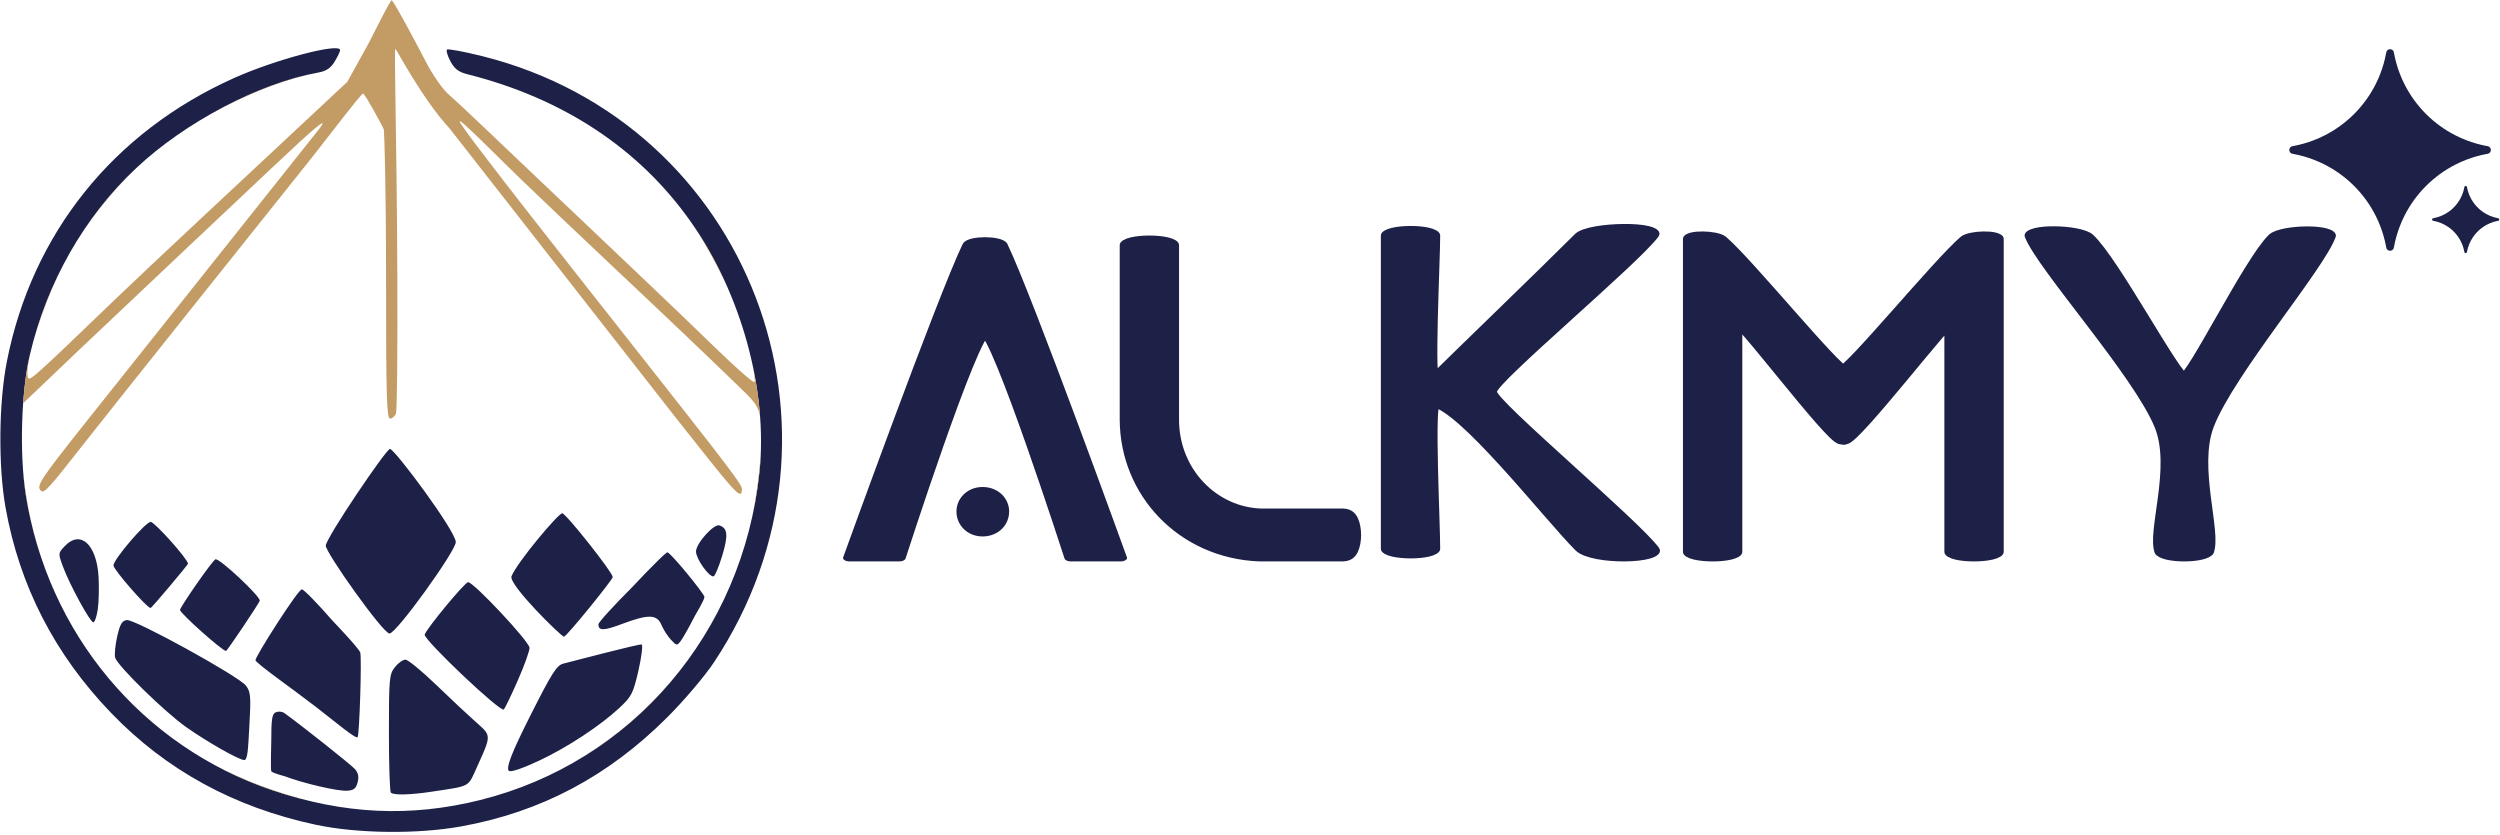
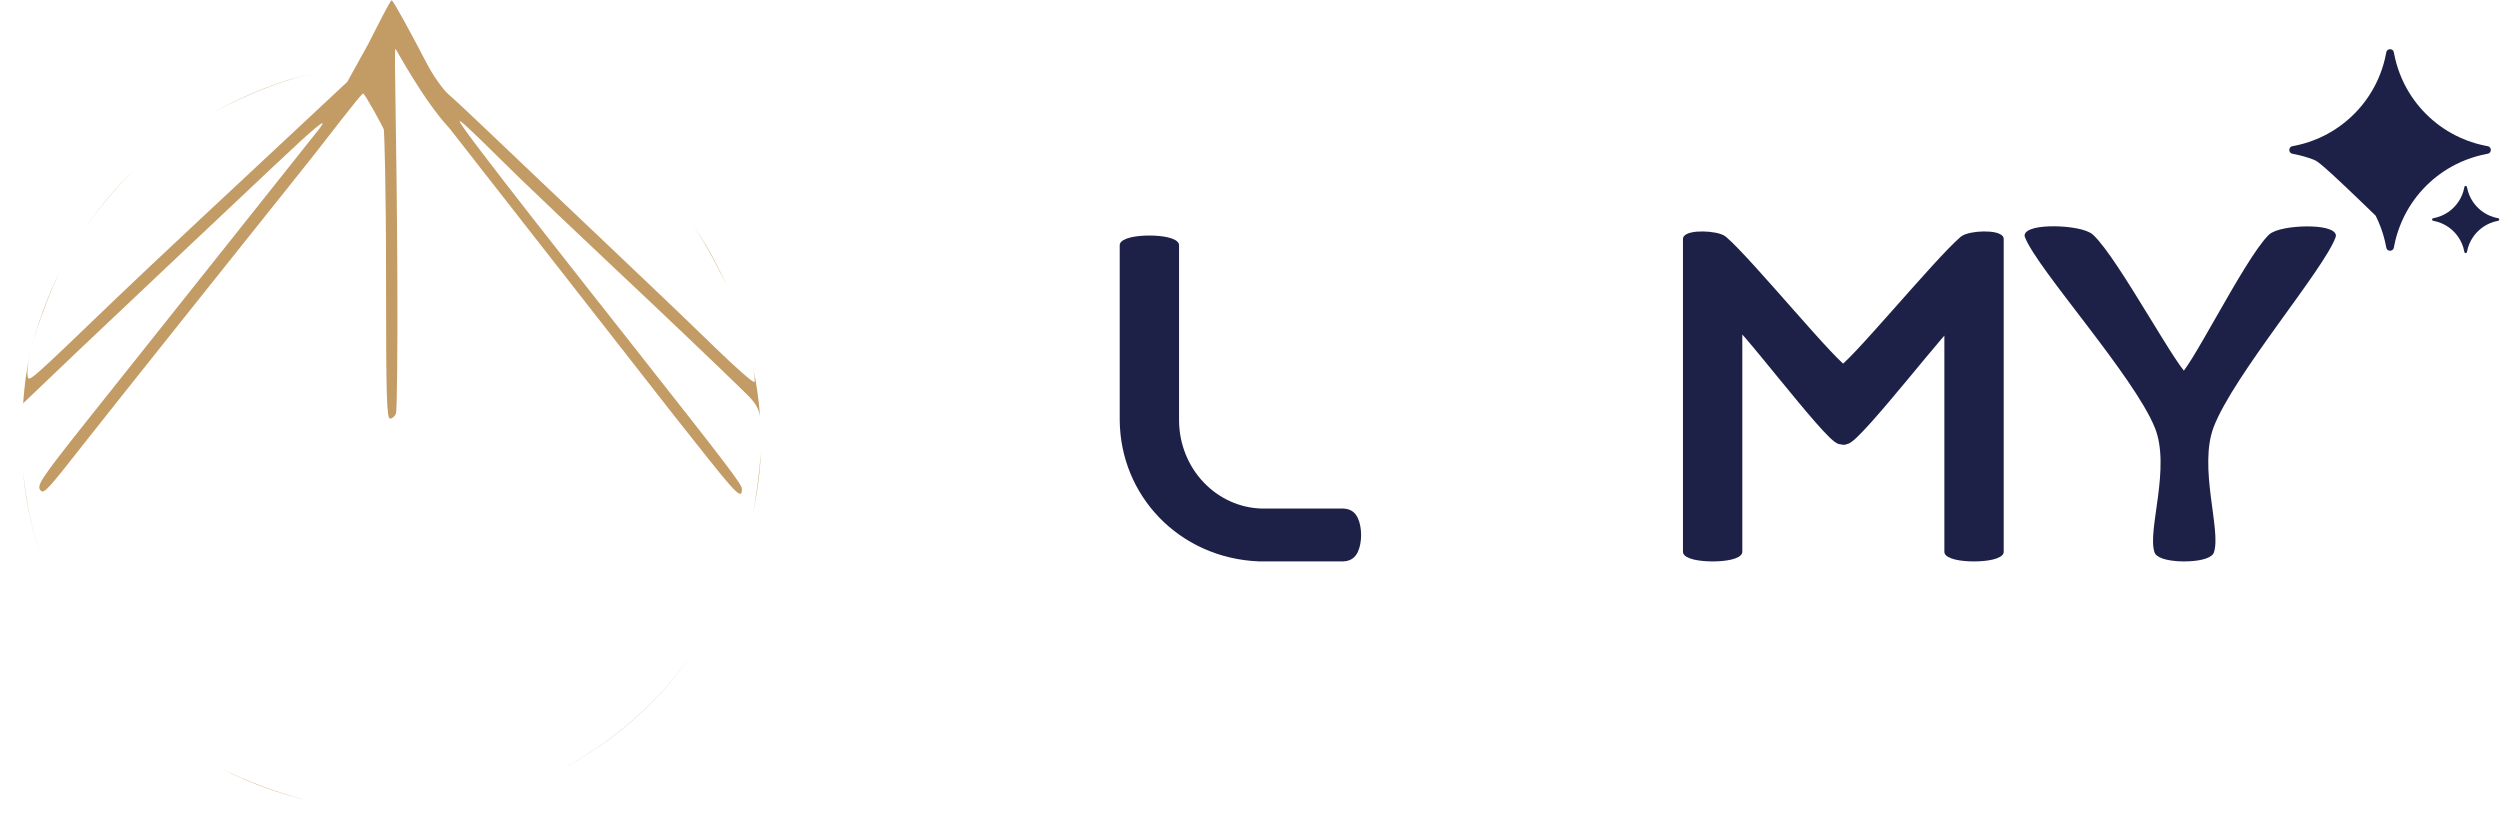
<svg xmlns="http://www.w3.org/2000/svg" width="100%" height="100%" viewBox="0 0 473 158" version="1.1" xml:space="preserve" style="fill-rule:evenodd;clip-rule:evenodd;stroke-linejoin:round;stroke-miterlimit:2;">
  <g transform="matrix(1,0,0,1,-277.379,-196.205)">
    <g transform="matrix(1,0,0,1,-218.39,15.978)">
      <g transform="matrix(1,0,0,1,11.358,-247.265)">
        <g transform="matrix(0.543,0,0,0.543,279.434,229.214)">
-           <path d="M538.14,653.11C522.87,655.86 502.01,655.62 487.5,652.52C459.13,646.46 435.41,633.51 416.24,613.6C396.57,593.18 384.3,569.32 379.42,542C376.86,527.66 377.05,505.47 379.87,491.16C388.63,446.56 416.93,411.23 459,392.36C473.47,385.86 496.01,379.93 496,382.61C495.99,383.1 495.14,384.9 494.09,386.62C492.69,388.92 491.17,389.93 488.34,390.44C467.79,394.17 441.96,407.73 424.99,423.69C406.81,440.79 393.93,463.39 387.91,488.71C384.87,501.52 384.23,523.24 386.46,537.44C394.09,585.89 426.97,625.25 472.62,640.57C497.41,648.89 520.47,649.97 544.73,643.93C597.74,630.74 636.22,585.63 642.1,529.79C645.1,501.25 635.8,467.37 618.09,442.29C600.16,416.9 573.64,399.4 540.41,391.04C537.28,390.25 535.88,389.19 534.45,386.54C533.43,384.64 532.88,382.79 533.23,382.44C533.58,382.08 539.2,383.13 545.7,384.76C638.66,408.1 679.64,515.43 626.3,595.87C623.08,600.72 615.97,609.11 610.04,615.04C589.41,635.67 565.94,648.1 538.14,653.11ZM536.3,554.1C536.101,557.388 515.608,585.899 513.206,585.893C510.937,585.888 490.84,557.552 491,555.26C491.201,552.382 512.06,521.571 513.36,521.571C514.996,521.571 536.519,550.494 536.3,554.1ZM464.37,618.26C463.94,625.73 463.84,629.976 462.6,629.98C460.77,629.986 449.66,623.64 442.37,618.51C434.89,613.24 418.52,597.24 417.62,594.32C417.32,593.32 417.62,590.03 418.3,587C419.28,582.66 419.98,581.44 421.65,581.2C424.4,580.8 460.79,600.83 463.21,604.08C464.84,606.26 464.96,607.81 464.37,618.26ZM528,640.99C520.45,642.15 514.62,642.28 513.67,641.33C513.3,640.97 513,631.58 513,620.47C513,601.55 513.13,600.1 515.07,597.63C516.21,596.19 517.87,595 518.76,595C519.65,595 524.45,598.94 529.44,603.75C534.42,608.56 540.67,614.41 543.32,616.75C545.55,618.73 546.87,619.83 547.3,621.21C547.89,623.12 546.79,625.55 544.08,631.53C543.98,631.76 543.87,631.99 543.77,632.23C540.42,639.63 541.73,638.9 528,640.99ZM503,592.48C503.603,594.1 502.715,621.385 502.1,622C501.397,622.703 494.94,617.16 487.29,611.25C479.64,605.34 466.5,596.149 466.5,595.17C466.5,593.82 481.32,570.5 482.67,570.5C483.32,570.5 488.16,575.45 493.42,581.49C493.42,581.49 502.397,590.86 503,592.48ZM565.44,630.14C560.91,632.26 555.421,634.498 554.771,633.708C553.811,632.558 555.57,627.78 562.49,614.07C569.86,599.48 571.5,596.92 573.81,596.37C575.29,596.02 600.69,589.3 601.1,589.72C601.52,590.15 600.98,594.33 599.9,599C598.09,606.81 597.55,607.86 593.22,611.89C586.57,618.07 575.08,625.62 565.44,630.14ZM557.92,602.21C555.68,607.32 553.48,611.88 553.02,612.35C551.91,613.5 524.85,587.85 525.47,586.23C526.4,583.79 539.49,568 540.59,568C542.57,568 562,588.77 562,590.89C562,592 560.17,597.09 557.92,602.21ZM590.99,566.22C590.99,567.12 574.89,587 573.99,587C573.09,587 554.551,568.802 555.72,565.93C557.702,561.062 572,544 573.4,544C574.66,544 590.99,564.6 590.99,566.22ZM619.56,579.83C617.69,583.5 615.53,587.35 614.75,588.39C613.37,590.22 613.27,590.21 611.24,588.03C610.09,586.8 608.62,584.49 607.96,582.89C606.42,579.2 603.42,579.11 594.42,582.49C587.85,584.97 586,585.01 586,582.68C586,582.01 591.38,576.1 597.96,569.54C597.96,569.54 607.562,559.273 609.92,557.61C610.719,557.047 622.95,572.128 622.95,573.15C622.95,574.172 619.56,579.83 619.56,579.83ZM468,574.42C468,575.03 456.64,591.99 456.23,591.97C454.9,591.91 440.51,579.09 440.21,577.7C440.05,576.95 451.77,560 452.63,560C454.41,560 468,572.75 468,574.42ZM502.1,637.75C501.53,639.9 500.73,640.54 498.43,640.67C495.05,640.86 483.14,638.09 476.53,635.57C476.53,635.57 472.263,634.507 472,633.83C471.737,633.153 472,623.89 472,623.89C472,615.6 472.27,613.83 473.64,613.31C474.54,612.96 475.84,613.09 476.54,613.59C482.38,617.77 499.84,631.62 501.16,633.12C502.34,634.46 502.61,635.81 502.1,637.75ZM443,561.58C443,561.9 430.38,577 429.95,577C428.7,577 417.04,563.63 417.02,562.18C416.99,560.13 428.2,547 429.99,547C431.37,547 443,560.02 443,561.58ZM411.55,577.5C411.18,579.98 410.49,582 410.01,582C408.91,582 401.82,569.02 399.48,562.72C397.71,557.95 397.71,557.94 400.03,555.47C405.51,549.64 411.2,554.82 411.84,566.23C412.05,569.96 411.92,575.03 411.55,577.5ZM629.12,558.84C627.92,562.78 626.55,566 626.06,566C624.33,566 620,559.8 620,557.32C620,554.5 626.22,547.57 628.17,548.22C631.06,549.19 631.28,551.71 629.12,558.84Z" style="fill:rgb(30,33,71);" />
          <path d="M639.87,493.04C641.07,498.76 641.9,504.49 642.32,510.15C641.69,507.03 640.55,505.33 637.16,502C629.28,494.26 608.35,474.31 589.99,457.06C580.37,448.02 566.4,434.74 558.94,427.56C551.48,420.38 537.213,405.819 537.65,407.5C538.321,410.083 583.55,467.21 597.73,485.2C631.8,528.43 636,533.95 636,535.54C636,540.2 633.183,536.235 612.1,509.62C609.046,505.765 534.286,410.06 534.144,409.907C524.722,399.775 515.447,382.048 515.267,382.128C514.737,382.348 515.74,411.72 515.94,462C516.05,487.03 515.83,508.29 515.46,509.25C515.09,510.21 514.16,511 513.39,511C512.22,511 512,503.14 512,461.5C512,429.17 511.4,411.806 511.238,410.319C511.178,409.773 504.692,397.915 504.022,397.731C503.408,397.562 490.15,415.078 485.68,420.66C477.346,431.067 414.11,510.29 406.52,520C394.26,535.68 392.83,537.23 391.71,536.11C390.08,534.48 391.42,532.41 406.5,513.38C414.2,503.66 488.17,410.85 489,409.71C492.02,405.5 487.36,409.36 472.85,423.06C464.96,430.52 416.44,476.21 405.28,486.85L385.55,505.68C386,499.36 386.79,493.43 387.91,488.71C390.37,478.39 393.96,468.51 398.59,459.27C391.94,472.97 386.12,491.45 387.15,496.4C387.55,498.34 388,497.94 418.18,468.92C428.8,458.69 464.61,425.31 476.64,414.09L498.5,393.67L505.74,380.59C509.379,373.504 513.43,365.277 513.96,365.277C514.49,365.277 520.33,375.99 526.18,387.24C528.4,391.5 531.85,396.39 533.86,398.11C535.86,399.84 541.78,405.35 547.01,410.37C552.24,415.39 560.57,423.31 565.51,427.96C570.46,432.61 579.23,440.93 585.01,446.46C590.79,451.98 599.79,460.54 605.01,465.47C610.23,470.4 620.2,479.98 627.17,486.75C634.14,493.52 640.07,498.7 640.35,498.25C640.61,497.83 640.39,495.84 639.87,493.04ZM620.02,591.09C607.87,609.13 591.41,623.86 571.91,633.79C591.06,623.95 607.69,609.3 620.02,591.09ZM484.33,643.99C480.46,643.04 476.56,641.9 472.62,640.57C466.06,638.37 459.77,635.68 453.78,632.53C463.05,637.26 473.92,641.31 484.33,643.99ZM451.56,404.52C463.83,397.64 476.9,392.52 488.34,390.44C477.68,392.38 464.21,397.6 451.56,404.52ZM630.76,464.78C626.97,456.74 622.1,447.95 618.09,442.29C622.98,449.21 627.23,456.81 630.76,464.78ZM642.58,522.83C642.5,525.18 642.34,527.5 642.1,529.79C641.56,534.92 640.74,539.96 639.66,544.9C641.06,538.02 642.13,529.72 642.58,522.83ZM424.5,424.15C418.25,430.21 412.4,437.09 407.43,444.25C412.42,436.95 418.13,430.21 424.5,424.15ZM391.74,559.13C389.41,552.15 387.64,544.9 386.46,537.44C386.07,534.94 385.76,532.22 385.55,529.35C386.48,539.59 388.57,549.58 391.74,559.13Z" style="fill:rgb(195,155,101);" />
        </g>
        <g transform="matrix(1.413,0,0,0.733,-23.884,171.047)">
-           <path d="M473.501,493.881L480.102,493.881C480.102,493.881 489.85,435.561 491.624,435.561C493.399,435.561 503.146,493.881 503.146,493.881L509.748,493.881C509.748,493.881 497.115,426.481 493.742,413.001C493.399,411.632 489.85,411.632 489.507,413.001C486.133,426.481 473.501,493.881 473.501,493.881Z" style="fill:rgb(30,33,71);fill-rule:nonzero;stroke:rgb(30,33,71);stroke-width:1.78px;" />
-         </g>
+           </g>
        <g transform="matrix(1.413,0,0,0.733,-23.637,171.047)">
          <path d="M539.332,493.881C541.446,493.881 541.437,482.001 539.332,482.001L528.308,482.001C521.644,481.521 516.537,471.081 516.537,458.241L516.537,413.121C516.537,411.015 510.371,411.015 510.371,413.121L510.371,458.241C510.433,477.561 518.218,493.161 528.246,493.881L539.332,493.881Z" style="fill:rgb(30,33,71);fill-rule:nonzero;stroke:rgb(30,33,71);stroke-width:1.78px;" />
        </g>
        <g transform="matrix(1.413,0,0,0.733,-20.43,169.321)">
-           <path d="M549.234,413.001C549.234,410.873 543.068,410.93 543.068,413.001L543.068,493.881C543.068,495.952 549.234,496.009 549.234,493.881C549.234,486.962 548.444,456.441 549.234,456.441C553.054,456.441 564.801,485.715 569.04,493.881C570.754,497.185 579.691,496.853 578.569,493.881C576.015,487.121 556.835,456.02 556.832,453.321C556.83,450.622 575.963,419.721 578.506,413.001C579.631,410.03 570.327,410.401 568.977,413.001C563.909,422.766 551.928,445.011 549.234,450.201C548.379,451.85 549.234,419.72 549.234,413.001Z" style="fill:rgb(30,33,71);fill-rule:nonzero;stroke:rgb(30,33,71);stroke-width:1.78px;" />
-         </g>
+           </g>
        <g transform="matrix(1.413,0,0,0.733,-23.112,169.905)">
          <path d="M620.421,493.881C620.421,495.966 626.587,495.952 626.587,493.881L626.587,413.001C626.587,411.626 623.191,411.832 622.477,413.001C619.041,418.621 607.098,446.721 605.972,446.721C604.846,446.721 592.955,418.621 589.53,413.001C588.817,411.831 585.419,411.626 585.419,413.001L585.419,493.881C585.419,495.952 591.585,495.966 591.585,493.881L591.585,434.481C591.585,431.729 604.544,465.335 605.972,465.335C607.401,465.335 620.421,432.503 620.421,434.481L620.421,493.881Z" style="fill:rgb(30,33,71);fill-rule:nonzero;stroke:rgb(30,33,71);stroke-width:1.78px;" />
        </g>
        <g transform="matrix(1.413,0,0,0.733,-21.891,169.937)">
          <path d="M647.7,461.481C649.953,472.044 646.673,488.481 647.7,493.881C648.085,495.9 653.483,495.9 653.866,493.881C654.894,488.461 651.738,471.99 653.866,461.361C656.586,447.781 668.679,420.561 670.184,412.401C670.624,410.012 664.039,410.257 662.897,412.401C659.658,418.481 651.988,448.881 650.752,448.881C649.516,448.881 641.202,418.481 637.798,412.401C636.581,410.228 629.831,409.959 630.324,412.401C631.974,420.581 644.804,447.901 647.7,461.481Z" style="fill:rgb(30,33,71);fill-rule:nonzero;stroke:rgb(30,33,71);stroke-width:1.78px;" />
        </g>
        <g transform="matrix(1.413,0,0,0.733,-286.25,165.153)">
-           <path d="M673.921,489.921C673.921,493.281 675.291,495.921 676.972,495.921C678.716,495.921 680.086,493.281 680.086,489.921C680.086,486.681 678.716,484.041 676.972,484.041C675.291,484.041 673.921,486.681 673.921,489.921Z" style="fill:rgb(30,33,71);fill-rule:nonzero;stroke:rgb(30,33,71);stroke-width:0.89px;" />
-         </g>
+           </g>
        <g transform="matrix(1,0,0,1,865.362,410.867)">
-           <path d="M56.793,46.836C55.594,46.375 54.344,46.016 53.051,45.77C52.965,45.754 52.875,45.734 52.785,45.719C51.98,45.578 51.98,44.422 52.785,44.281C52.875,44.266 52.965,44.246 53.051,44.231C54.344,43.984 55.594,43.625 56.793,43.164C57.492,42.899 58.172,42.598 58.832,42.262C63.004,40.152 66.402,36.754 68.512,32.582C68.848,31.922 69.149,31.242 69.414,30.543C69.875,29.344 70.234,28.094 70.481,26.801C70.496,26.715 70.516,26.625 70.531,26.535C70.672,25.73 71.828,25.73 71.969,26.535C71.984,26.625 72.004,26.715 72.02,26.801C72.266,28.094 72.625,29.344 73.086,30.543C73.352,31.242 73.652,31.922 73.988,32.582C76.098,36.754 79.496,40.152 83.668,42.262C84.328,42.598 85.008,42.899 85.707,43.164C86.906,43.625 88.156,43.984 89.449,44.231C89.535,44.246 89.625,44.266 89.715,44.281C90.52,44.422 90.52,45.578 89.715,45.719C89.625,45.734 89.535,45.754 89.449,45.77C88.156,46.016 86.906,46.375 85.707,46.836C85.008,47.102 84.328,47.402 83.668,47.738C79.496,49.848 76.098,53.246 73.988,57.418C73.652,58.078 73.352,58.758 73.086,59.457C72.625,60.656 72.266,61.906 72.02,63.199C72.004,63.285 71.984,63.375 71.969,63.465C71.828,64.27 70.672,64.27 70.531,63.465C70.516,63.375 70.496,63.285 70.481,63.199C70.234,61.906 69.875,60.656 69.414,59.457C69.149,58.758 68.848,58.078 68.512,57.418C66.402,53.246 63.004,49.848 58.832,47.738C58.172,47.402 57.492,47.102 56.793,46.836Z" style="fill:rgb(29,33,71);" />
+           <path d="M56.793,46.836C55.594,46.375 54.344,46.016 53.051,45.77C52.965,45.754 52.875,45.734 52.785,45.719C51.98,45.578 51.98,44.422 52.785,44.281C52.875,44.266 52.965,44.246 53.051,44.231C54.344,43.984 55.594,43.625 56.793,43.164C57.492,42.899 58.172,42.598 58.832,42.262C63.004,40.152 66.402,36.754 68.512,32.582C68.848,31.922 69.149,31.242 69.414,30.543C69.875,29.344 70.234,28.094 70.481,26.801C70.496,26.715 70.516,26.625 70.531,26.535C70.672,25.73 71.828,25.73 71.969,26.535C71.984,26.625 72.004,26.715 72.02,26.801C72.266,28.094 72.625,29.344 73.086,30.543C73.352,31.242 73.652,31.922 73.988,32.582C76.098,36.754 79.496,40.152 83.668,42.262C84.328,42.598 85.008,42.899 85.707,43.164C86.906,43.625 88.156,43.984 89.449,44.231C89.535,44.246 89.625,44.266 89.715,44.281C90.52,44.422 90.52,45.578 89.715,45.719C89.625,45.734 89.535,45.754 89.449,45.77C88.156,46.016 86.906,46.375 85.707,46.836C85.008,47.102 84.328,47.402 83.668,47.738C79.496,49.848 76.098,53.246 73.988,57.418C73.652,58.078 73.352,58.758 73.086,59.457C72.625,60.656 72.266,61.906 72.02,63.199C72.004,63.285 71.984,63.375 71.969,63.465C71.828,64.27 70.672,64.27 70.531,63.465C70.516,63.375 70.496,63.285 70.481,63.199C70.234,61.906 69.875,60.656 69.414,59.457C69.149,58.758 68.848,58.078 68.512,57.418C58.172,47.402 57.492,47.102 56.793,46.836Z" style="fill:rgb(29,33,71);" />
        </g>
        <g transform="matrix(1,0,0,1,865.917,445.274)">
          <path d="M83.59,27.047C84.149,27.863 84.551,28.801 84.742,29.817C84.75,29.844 84.754,29.875 84.762,29.906C84.809,30.172 85.192,30.172 85.238,29.906C85.246,29.875 85.25,29.844 85.258,29.817C85.449,28.801 85.852,27.863 86.41,27.047C86.602,26.774 86.809,26.508 87.035,26.262C87.188,26.098 87.348,25.938 87.512,25.785C87.758,25.559 88.024,25.352 88.297,25.16C89.113,24.602 90.051,24.199 91.066,24.008C91.094,24 91.125,23.996 91.156,23.988C91.422,23.942 91.422,23.559 91.156,23.512C91.125,23.504 91.094,23.5 91.066,23.492C90.051,23.301 89.113,22.899 88.297,22.34C88.024,22.149 87.758,21.942 87.512,21.715C87.348,21.563 87.188,21.403 87.035,21.238C86.809,20.992 86.602,20.727 86.41,20.453C85.852,19.637 85.449,18.699 85.258,17.684C85.25,17.656 85.246,17.625 85.238,17.594C85.192,17.328 84.809,17.328 84.762,17.594C84.754,17.625 84.75,17.656 84.742,17.684C84.551,18.699 84.149,19.637 83.59,20.453C83.399,20.727 83.192,20.992 82.965,21.238C82.813,21.403 82.653,21.563 82.488,21.715C82.242,21.942 81.977,22.149 81.703,22.34C80.887,22.899 79.949,23.301 78.934,23.492C78.906,23.5 78.875,23.504 78.844,23.512C78.578,23.559 78.578,23.942 78.844,23.988C78.875,23.996 78.906,24 78.934,24.008C79.949,24.199 80.887,24.602 81.703,25.16C81.977,25.352 82.242,25.559 82.488,25.785C82.653,25.938 82.813,26.098 82.965,26.262C83.192,26.508 83.399,26.774 83.59,27.047Z" style="fill:rgb(29,33,71);" />
        </g>
      </g>
    </g>
  </g>
</svg>